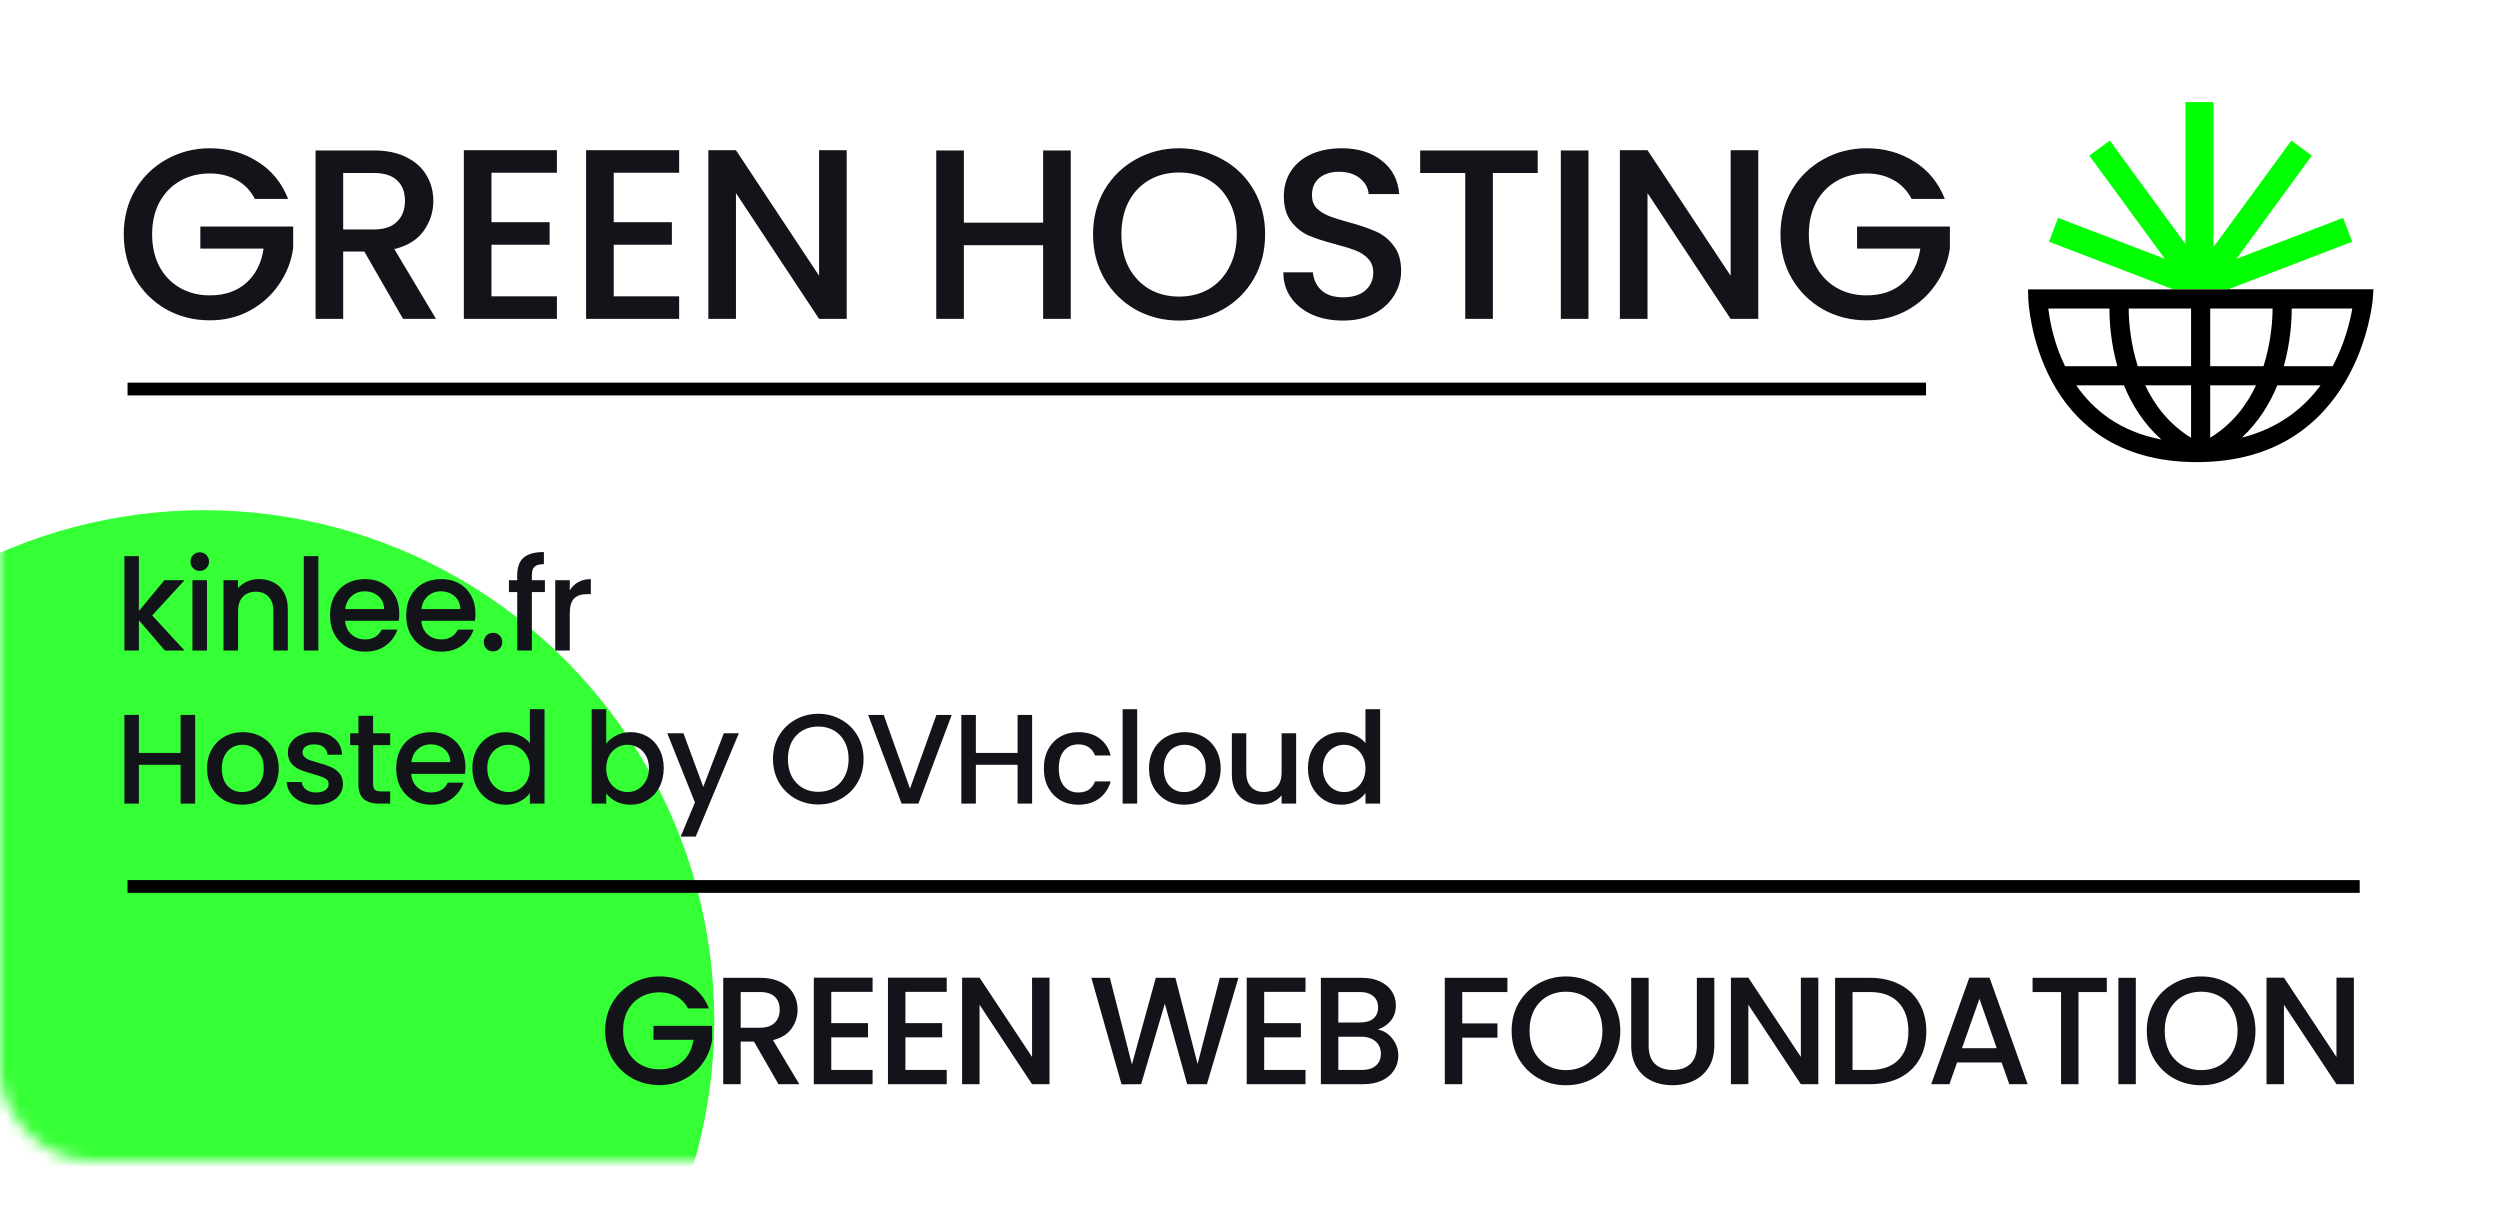
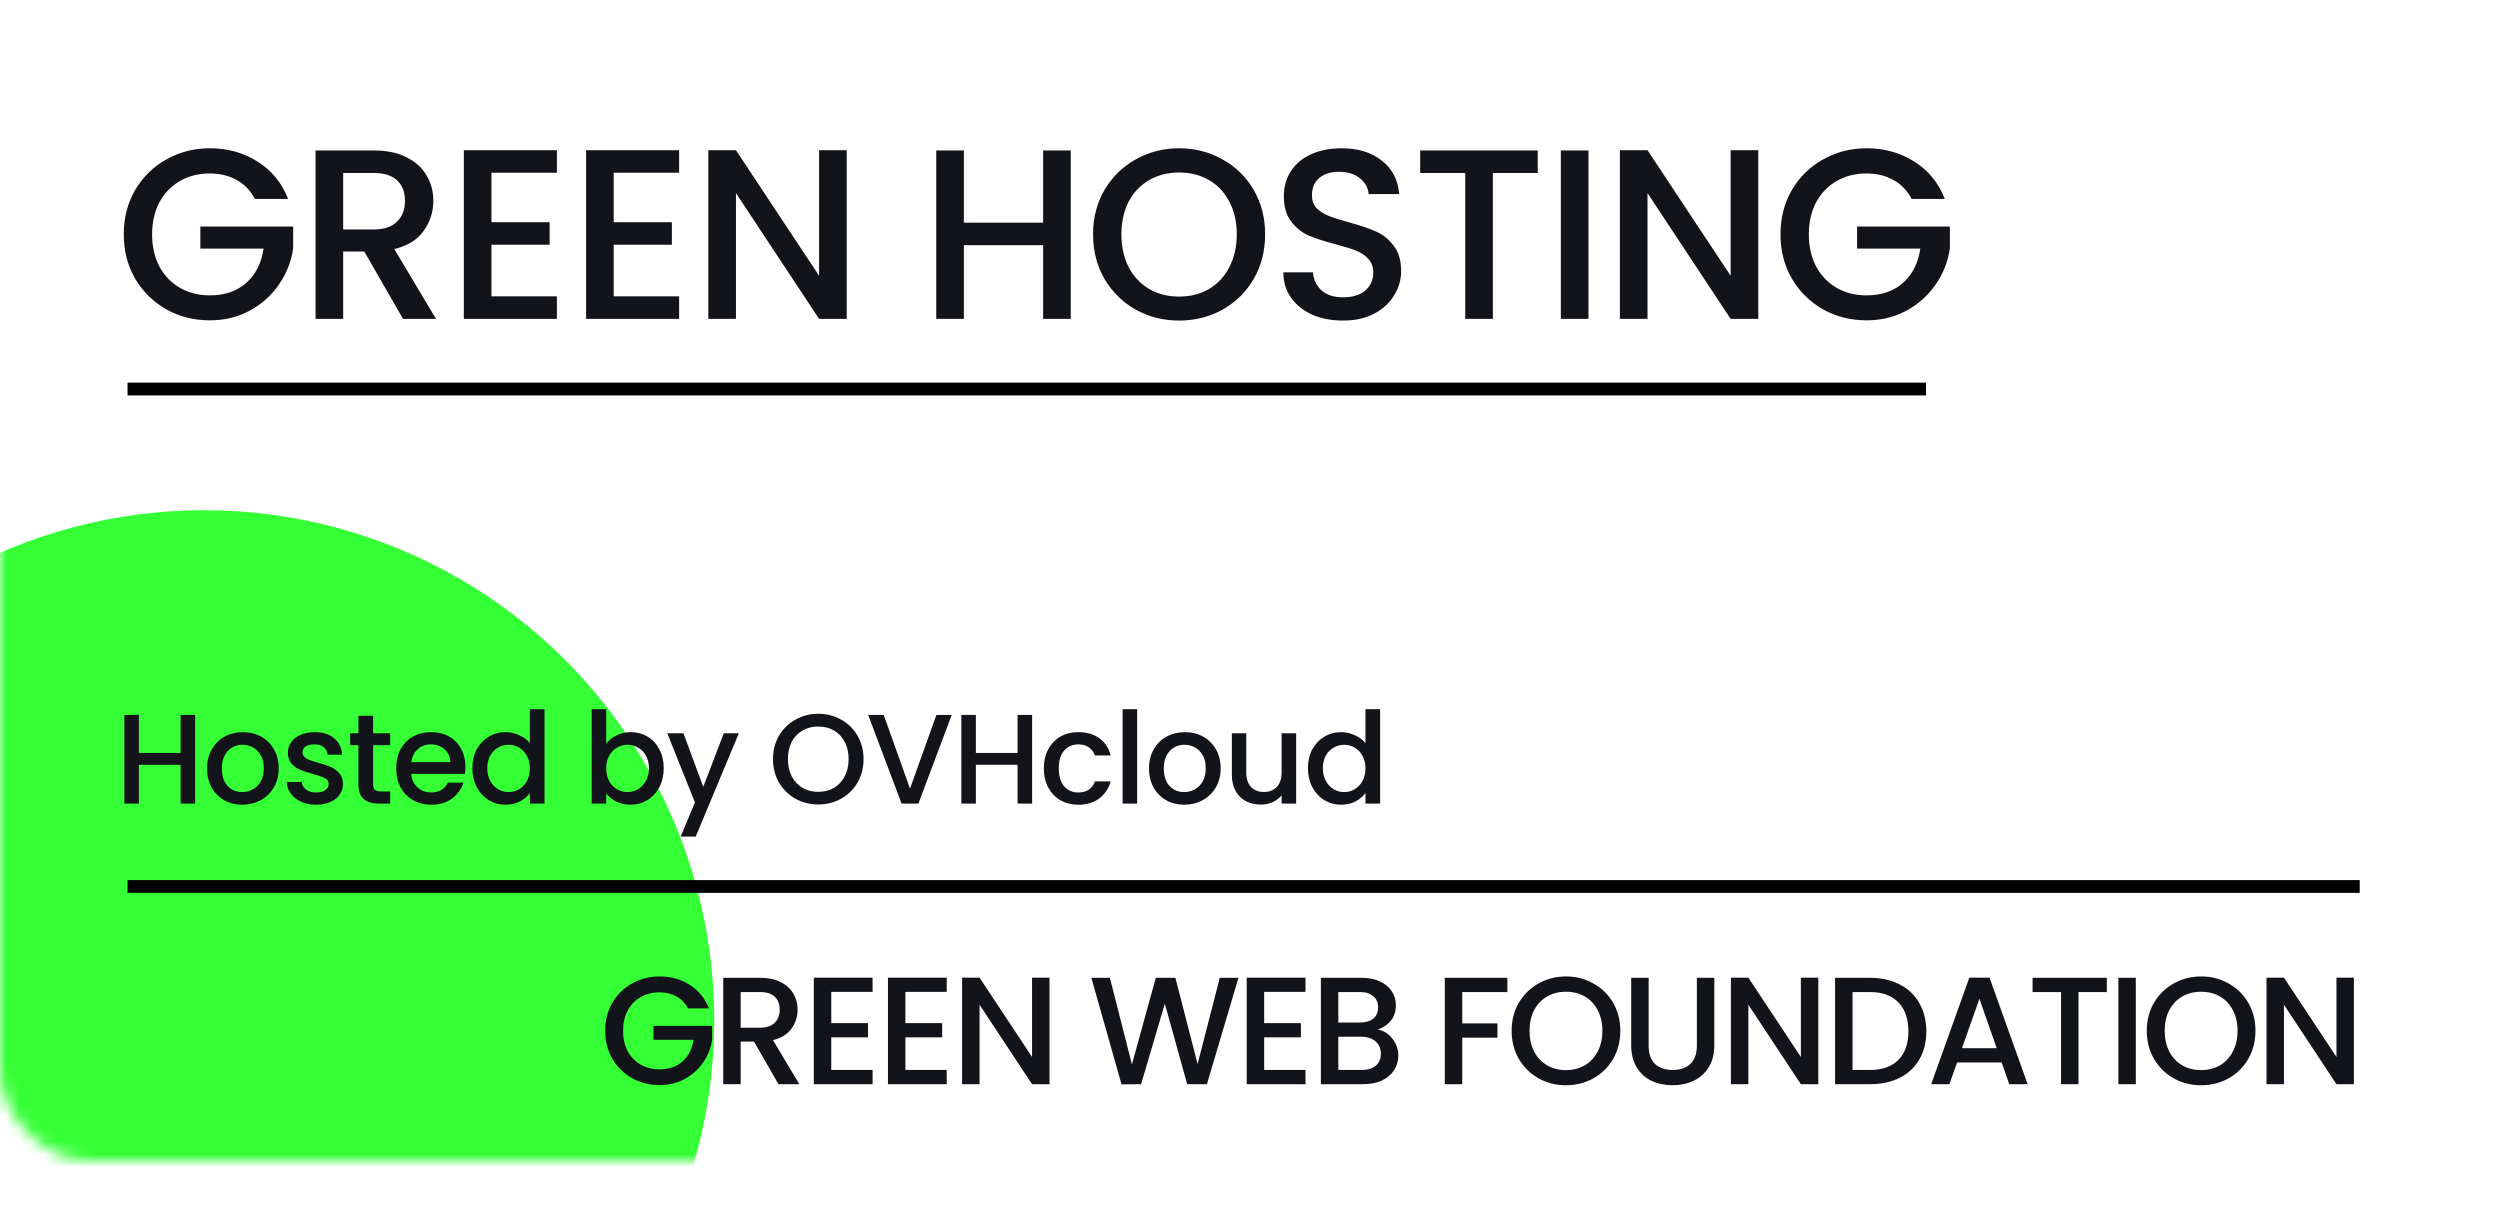
<svg xmlns="http://www.w3.org/2000/svg" width="196" height="96" viewBox="0 0 196 96" fill="none">
  <rect width="196" height="91" rx="7" fill="white" />
  <mask id="mask0_2501_2649" style="mask-type:alpha" maskUnits="userSpaceOnUse" x="0" y="0" width="196" height="91">
    <rect width="196" height="91" rx="7" fill="white" />
  </mask>
  <g mask="url(#mask0_2501_2649)">
    <g filter="url(#filter0_f_2501_2649)">
      <circle cx="16" cy="80" r="40" fill="#03FF03" fill-opacity="0.8" />
    </g>
  </g>
  <path d="M19.982 15.595C19.64 14.936 19.165 14.442 18.557 14.113C17.949 13.771 17.246 13.6 16.448 13.6C15.574 13.6 14.795 13.796 14.111 14.189C13.427 14.582 12.889 15.139 12.496 15.861C12.116 16.583 11.926 17.419 11.926 18.369C11.926 19.319 12.116 20.161 12.496 20.896C12.889 21.618 13.427 22.175 14.111 22.568C14.795 22.961 15.574 23.157 16.448 23.157C17.626 23.157 18.582 22.828 19.317 22.169C20.052 21.51 20.501 20.617 20.666 19.49H15.707V17.761H22.984V19.452C22.845 20.478 22.477 21.422 21.882 22.283C21.299 23.144 20.533 23.835 19.583 24.354C18.646 24.861 17.601 25.114 16.448 25.114C15.207 25.114 14.073 24.829 13.047 24.259C12.021 23.676 11.204 22.872 10.596 21.846C10.001 20.82 9.703 19.661 9.703 18.369C9.703 17.077 10.001 15.918 10.596 14.892C11.204 13.866 12.021 13.068 13.047 12.498C14.086 11.915 15.219 11.624 16.448 11.624C17.854 11.624 19.102 11.972 20.191 12.669C21.293 13.353 22.091 14.328 22.585 15.595H19.982ZM31.599 25L28.559 19.718H26.906V25H24.74V11.795H29.3C30.314 11.795 31.169 11.972 31.865 12.327C32.575 12.682 33.1 13.157 33.442 13.752C33.797 14.347 33.974 15.012 33.974 15.747C33.974 16.608 33.721 17.394 33.214 18.103C32.72 18.8 31.954 19.275 30.915 19.528L34.183 25H31.599ZM26.906 17.989H29.3C30.111 17.989 30.719 17.786 31.124 17.381C31.542 16.976 31.751 16.431 31.751 15.747C31.751 15.063 31.549 14.531 31.143 14.151C30.738 13.758 30.124 13.562 29.3 13.562H26.906V17.989ZM38.531 13.543V17.419H43.091V19.186H38.531V23.233H43.661V25H36.365V11.776H43.661V13.543H38.531ZM48.115 13.543V17.419H52.675V19.186H48.115V23.233H53.245V25H45.949V11.776H53.245V13.543H48.115ZM66.382 25H64.216L57.699 15.139V25H55.533V11.776H57.699L64.216 21.618V11.776H66.382V25ZM83.947 11.795V25H81.781V19.224H75.568V25H73.402V11.795H75.568V17.457H81.781V11.795H83.947ZM92.441 25.133C91.213 25.133 90.079 24.848 89.04 24.278C88.014 23.695 87.197 22.891 86.589 21.865C85.994 20.826 85.696 19.661 85.696 18.369C85.696 17.077 85.994 15.918 86.589 14.892C87.197 13.866 88.014 13.068 89.04 12.498C90.079 11.915 91.213 11.624 92.441 11.624C93.683 11.624 94.816 11.915 95.842 12.498C96.881 13.068 97.698 13.866 98.293 14.892C98.889 15.918 99.186 17.077 99.186 18.369C99.186 19.661 98.889 20.826 98.293 21.865C97.698 22.891 96.881 23.695 95.842 24.278C94.816 24.848 93.683 25.133 92.441 25.133ZM92.441 23.252C93.315 23.252 94.094 23.056 94.778 22.663C95.462 22.258 95.994 21.688 96.374 20.953C96.767 20.206 96.963 19.344 96.963 18.369C96.963 17.394 96.767 16.539 96.374 15.804C95.994 15.069 95.462 14.506 94.778 14.113C94.094 13.72 93.315 13.524 92.441 13.524C91.567 13.524 90.788 13.72 90.104 14.113C89.42 14.506 88.882 15.069 88.489 15.804C88.109 16.539 87.919 17.394 87.919 18.369C87.919 19.344 88.109 20.206 88.489 20.953C88.882 21.688 89.42 22.258 90.104 22.663C90.788 23.056 91.567 23.252 92.441 23.252ZM105.289 25.133C104.402 25.133 103.604 24.981 102.895 24.677C102.185 24.36 101.628 23.917 101.223 23.347C100.817 22.777 100.615 22.112 100.615 21.352H102.933C102.983 21.922 103.205 22.391 103.598 22.758C104.003 23.125 104.567 23.309 105.289 23.309C106.036 23.309 106.619 23.132 107.037 22.777C107.455 22.41 107.664 21.941 107.664 21.371C107.664 20.928 107.531 20.567 107.265 20.288C107.011 20.009 106.688 19.794 106.296 19.642C105.916 19.49 105.384 19.325 104.7 19.148C103.838 18.92 103.135 18.692 102.591 18.464C102.059 18.223 101.603 17.856 101.223 17.362C100.843 16.868 100.653 16.209 100.653 15.386C100.653 14.626 100.843 13.961 101.223 13.391C101.603 12.821 102.135 12.384 102.819 12.08C103.503 11.776 104.294 11.624 105.194 11.624C106.473 11.624 107.518 11.947 108.329 12.593C109.152 13.226 109.608 14.1 109.697 15.215H107.303C107.265 14.734 107.037 14.322 106.619 13.98C106.201 13.638 105.65 13.467 104.966 13.467C104.345 13.467 103.838 13.625 103.446 13.942C103.053 14.259 102.857 14.715 102.857 15.31C102.857 15.715 102.977 16.051 103.218 16.317C103.471 16.57 103.788 16.773 104.168 16.925C104.548 17.077 105.067 17.242 105.726 17.419C106.6 17.66 107.309 17.9 107.854 18.141C108.411 18.382 108.88 18.755 109.26 19.262C109.652 19.756 109.849 20.421 109.849 21.257C109.849 21.928 109.665 22.562 109.298 23.157C108.943 23.752 108.417 24.234 107.721 24.601C107.037 24.956 106.226 25.133 105.289 25.133ZM120.556 11.795V13.562H117.041V25H114.875V13.562H111.341V11.795H120.556ZM124.535 11.795V25H122.369V11.795H124.535ZM137.848 25H135.682L129.165 15.139V25H126.999V11.776H129.165L135.682 21.618V11.776H137.848V25ZM149.869 15.595C149.527 14.936 149.052 14.442 148.444 14.113C147.836 13.771 147.133 13.6 146.335 13.6C145.461 13.6 144.682 13.796 143.998 14.189C143.314 14.582 142.776 15.139 142.383 15.861C142.003 16.583 141.813 17.419 141.813 18.369C141.813 19.319 142.003 20.161 142.383 20.896C142.776 21.618 143.314 22.175 143.998 22.568C144.682 22.961 145.461 23.157 146.335 23.157C147.513 23.157 148.47 22.828 149.204 22.169C149.939 21.51 150.389 20.617 150.553 19.49H145.594V17.761H152.871V19.452C152.732 20.478 152.365 21.422 151.769 22.283C151.187 23.144 150.42 23.835 149.47 24.354C148.533 24.861 147.488 25.114 146.335 25.114C145.094 25.114 143.96 24.829 142.934 24.259C141.908 23.676 141.091 22.872 140.483 21.846C139.888 20.82 139.59 19.661 139.59 18.369C139.59 17.077 139.888 15.918 140.483 14.892C141.091 13.866 141.908 13.068 142.934 12.498C143.973 11.915 145.107 11.624 146.335 11.624C147.741 11.624 148.989 11.972 150.078 12.669C151.18 13.353 151.978 14.328 152.472 15.595H149.869Z" fill="#121419" />
-   <path d="M11.93 48.25L14.47 51H12.93L10.89 48.63V51H9.75V43.6H10.89V47.9L12.89 45.49H14.47L11.93 48.25ZM15.667 44.76C15.46 44.76 15.287 44.69 15.147 44.55C15.007 44.41 14.937 44.237 14.937 44.03C14.937 43.823 15.007 43.65 15.147 43.51C15.287 43.37 15.46 43.3 15.667 43.3C15.867 43.3 16.037 43.37 16.177 43.51C16.317 43.65 16.387 43.823 16.387 44.03C16.387 44.237 16.317 44.41 16.177 44.55C16.037 44.69 15.867 44.76 15.667 44.76ZM16.227 45.49V51H15.087V45.49H16.227ZM20.304 45.4C20.737 45.4 21.124 45.49 21.464 45.67C21.811 45.85 22.081 46.117 22.274 46.47C22.467 46.823 22.564 47.25 22.564 47.75V51H21.434V47.92C21.434 47.427 21.311 47.05 21.064 46.79C20.817 46.523 20.48 46.39 20.054 46.39C19.627 46.39 19.287 46.523 19.034 46.79C18.787 47.05 18.664 47.427 18.664 47.92V51H17.524V45.49H18.664V46.12C18.851 45.893 19.087 45.717 19.374 45.59C19.667 45.463 19.977 45.4 20.304 45.4ZM24.958 43.6V51H23.818V43.6H24.958ZM31.305 48.11C31.305 48.317 31.291 48.503 31.265 48.67H27.055C27.088 49.11 27.251 49.463 27.545 49.73C27.838 49.997 28.198 50.13 28.625 50.13C29.238 50.13 29.671 49.873 29.925 49.36H31.155C30.988 49.867 30.685 50.283 30.245 50.61C29.811 50.93 29.271 51.09 28.625 51.09C28.098 51.09 27.625 50.973 27.205 50.74C26.791 50.5 26.465 50.167 26.225 49.74C25.991 49.307 25.875 48.807 25.875 48.24C25.875 47.673 25.988 47.177 26.215 46.75C26.448 46.317 26.771 45.983 27.185 45.75C27.605 45.517 28.085 45.4 28.625 45.4C29.145 45.4 29.608 45.513 30.015 45.74C30.421 45.967 30.738 46.287 30.965 46.7C31.191 47.107 31.305 47.577 31.305 48.11ZM30.115 47.75C30.108 47.33 29.958 46.993 29.665 46.74C29.371 46.487 29.008 46.36 28.575 46.36C28.181 46.36 27.845 46.487 27.565 46.74C27.285 46.987 27.118 47.323 27.065 47.75H30.115ZM37.277 48.11C37.277 48.317 37.263 48.503 37.237 48.67H33.027C33.06 49.11 33.223 49.463 33.517 49.73C33.81 49.997 34.17 50.13 34.597 50.13C35.21 50.13 35.643 49.873 35.897 49.36H37.127C36.96 49.867 36.657 50.283 36.217 50.61C35.783 50.93 35.243 51.09 34.597 51.09C34.07 51.09 33.597 50.973 33.177 50.74C32.763 50.5 32.437 50.167 32.197 49.74C31.963 49.307 31.847 48.807 31.847 48.24C31.847 47.673 31.96 47.177 32.187 46.75C32.42 46.317 32.743 45.983 33.157 45.75C33.577 45.517 34.057 45.4 34.597 45.4C35.117 45.4 35.58 45.513 35.987 45.74C36.393 45.967 36.71 46.287 36.937 46.7C37.163 47.107 37.277 47.577 37.277 48.11ZM36.087 47.75C36.08 47.33 35.93 46.993 35.637 46.74C35.343 46.487 34.98 46.36 34.547 46.36C34.153 46.36 33.817 46.487 33.537 46.74C33.257 46.987 33.09 47.323 33.037 47.75H36.087ZM38.658 51.07C38.452 51.07 38.278 51 38.138 50.86C37.998 50.72 37.928 50.547 37.928 50.34C37.928 50.133 37.998 49.96 38.138 49.82C38.278 49.68 38.452 49.61 38.658 49.61C38.858 49.61 39.028 49.68 39.168 49.82C39.308 49.96 39.378 50.133 39.378 50.34C39.378 50.547 39.308 50.72 39.168 50.86C39.028 51 38.858 51.07 38.658 51.07ZM42.721 46.42H41.7V51H40.55V46.42H39.901V45.49H40.55V45.1C40.55 44.467 40.717 44.007 41.05 43.72C41.391 43.427 41.92 43.28 42.641 43.28V44.23C42.294 44.23 42.05 44.297 41.91 44.43C41.77 44.557 41.7 44.78 41.7 45.1V45.49H42.721V46.42ZM44.671 46.29C44.837 46.01 45.057 45.793 45.331 45.64C45.611 45.48 45.941 45.4 46.321 45.4V46.58H46.031C45.584 46.58 45.244 46.693 45.011 46.92C44.784 47.147 44.671 47.54 44.671 48.1V51H43.531V45.49H44.671V46.29Z" fill="#121419" />
  <path d="M15.3 56.05V63H14.16V59.96H10.89V63H9.75V56.05H10.89V59.03H14.16V56.05H15.3ZM18.991 63.09C18.471 63.09 18.001 62.973 17.581 62.74C17.161 62.5 16.831 62.167 16.591 61.74C16.351 61.307 16.231 60.807 16.231 60.24C16.231 59.68 16.354 59.183 16.601 58.75C16.847 58.317 17.184 57.983 17.611 57.75C18.037 57.517 18.514 57.4 19.041 57.4C19.567 57.4 20.044 57.517 20.471 57.75C20.897 57.983 21.234 58.317 21.481 58.75C21.727 59.183 21.851 59.68 21.851 60.24C21.851 60.8 21.724 61.297 21.471 61.73C21.217 62.163 20.871 62.5 20.431 62.74C19.997 62.973 19.517 63.09 18.991 63.09ZM18.991 62.1C19.284 62.1 19.557 62.03 19.811 61.89C20.071 61.75 20.281 61.54 20.441 61.26C20.601 60.98 20.681 60.64 20.681 60.24C20.681 59.84 20.604 59.503 20.451 59.23C20.297 58.95 20.094 58.74 19.841 58.6C19.587 58.46 19.314 58.39 19.021 58.39C18.727 58.39 18.454 58.46 18.201 58.6C17.954 58.74 17.757 58.95 17.611 59.23C17.464 59.503 17.391 59.84 17.391 60.24C17.391 60.833 17.541 61.293 17.841 61.62C18.147 61.94 18.531 62.1 18.991 62.1ZM24.778 63.09C24.344 63.09 23.954 63.013 23.608 62.86C23.268 62.7 22.998 62.487 22.798 62.22C22.598 61.947 22.491 61.643 22.478 61.31H23.658C23.678 61.543 23.788 61.74 23.988 61.9C24.194 62.053 24.451 62.13 24.758 62.13C25.078 62.13 25.324 62.07 25.498 61.95C25.678 61.823 25.768 61.663 25.768 61.47C25.768 61.263 25.668 61.11 25.468 61.01C25.274 60.91 24.964 60.8 24.538 60.68C24.124 60.567 23.788 60.457 23.528 60.35C23.268 60.243 23.041 60.08 22.848 59.86C22.661 59.64 22.568 59.35 22.568 58.99C22.568 58.697 22.654 58.43 22.828 58.19C23.001 57.943 23.248 57.75 23.568 57.61C23.894 57.47 24.268 57.4 24.688 57.4C25.314 57.4 25.818 57.56 26.198 57.88C26.584 58.193 26.791 58.623 26.818 59.17H25.678C25.658 58.923 25.558 58.727 25.378 58.58C25.198 58.433 24.954 58.36 24.648 58.36C24.348 58.36 24.118 58.417 23.958 58.53C23.798 58.643 23.718 58.793 23.718 58.98C23.718 59.127 23.771 59.25 23.878 59.35C23.984 59.45 24.114 59.53 24.268 59.59C24.421 59.643 24.648 59.713 24.948 59.8C25.348 59.907 25.674 60.017 25.928 60.13C26.188 60.237 26.411 60.397 26.598 60.61C26.784 60.823 26.881 61.107 26.888 61.46C26.888 61.773 26.801 62.053 26.628 62.3C26.454 62.547 26.208 62.74 25.888 62.88C25.574 63.02 25.204 63.09 24.778 63.09ZM29.25 58.42V61.47C29.25 61.677 29.296 61.827 29.39 61.92C29.489 62.007 29.656 62.05 29.89 62.05H30.59V63H29.689C29.176 63 28.783 62.88 28.509 62.64C28.236 62.4 28.099 62.01 28.099 61.47V58.42H27.45V57.49H28.099V56.12H29.25V57.49H30.59V58.42H29.25ZM36.49 60.11C36.49 60.317 36.477 60.503 36.45 60.67H32.24C32.274 61.11 32.437 61.463 32.73 61.73C33.024 61.997 33.384 62.13 33.81 62.13C34.424 62.13 34.857 61.873 35.11 61.36H36.34C36.174 61.867 35.87 62.283 35.43 62.61C34.997 62.93 34.457 63.09 33.81 63.09C33.284 63.09 32.81 62.973 32.39 62.74C31.977 62.5 31.65 62.167 31.41 61.74C31.177 61.307 31.06 60.807 31.06 60.24C31.06 59.673 31.174 59.177 31.4 58.75C31.634 58.317 31.957 57.983 32.37 57.75C32.79 57.517 33.27 57.4 33.81 57.4C34.33 57.4 34.794 57.513 35.2 57.74C35.607 57.967 35.924 58.287 36.15 58.7C36.377 59.107 36.49 59.577 36.49 60.11ZM35.3 59.75C35.294 59.33 35.144 58.993 34.85 58.74C34.557 58.487 34.194 58.36 33.76 58.36C33.367 58.36 33.03 58.487 32.75 58.74C32.47 58.987 32.304 59.323 32.25 59.75H35.3ZM37.032 60.22C37.032 59.667 37.145 59.177 37.372 58.75C37.605 58.323 37.919 57.993 38.312 57.76C38.712 57.52 39.155 57.4 39.642 57.4C40.002 57.4 40.355 57.48 40.702 57.64C41.055 57.793 41.335 58 41.542 58.26V55.6H42.692V63H41.542V62.17C41.355 62.437 41.095 62.657 40.762 62.83C40.435 63.003 40.059 63.09 39.632 63.09C39.152 63.09 38.712 62.97 38.312 62.73C37.919 62.483 37.605 62.143 37.372 61.71C37.145 61.27 37.032 60.773 37.032 60.22ZM41.542 60.24C41.542 59.86 41.462 59.53 41.302 59.25C41.149 58.97 40.945 58.757 40.692 58.61C40.439 58.463 40.165 58.39 39.872 58.39C39.579 58.39 39.305 58.463 39.052 58.61C38.799 58.75 38.592 58.96 38.432 59.24C38.279 59.513 38.202 59.84 38.202 60.22C38.202 60.6 38.279 60.933 38.432 61.22C38.592 61.507 38.799 61.727 39.052 61.88C39.312 62.027 39.585 62.1 39.872 62.1C40.165 62.1 40.439 62.027 40.692 61.88C40.945 61.733 41.149 61.52 41.302 61.24C41.462 60.953 41.542 60.62 41.542 60.24ZM47.527 58.31C47.72 58.043 47.984 57.827 48.317 57.66C48.657 57.487 49.034 57.4 49.447 57.4C49.934 57.4 50.374 57.517 50.767 57.75C51.16 57.983 51.47 58.317 51.697 58.75C51.924 59.177 52.037 59.667 52.037 60.22C52.037 60.773 51.924 61.27 51.697 61.71C51.47 62.143 51.157 62.483 50.757 62.73C50.364 62.97 49.927 63.09 49.447 63.09C49.02 63.09 48.64 63.007 48.307 62.84C47.98 62.673 47.72 62.46 47.527 62.2V63H46.387V55.6H47.527V58.31ZM50.877 60.22C50.877 59.84 50.797 59.513 50.637 59.24C50.484 58.96 50.277 58.75 50.017 58.61C49.764 58.463 49.49 58.39 49.197 58.39C48.91 58.39 48.637 58.463 48.377 58.61C48.124 58.757 47.917 58.97 47.757 59.25C47.604 59.53 47.527 59.86 47.527 60.24C47.527 60.62 47.604 60.953 47.757 61.24C47.917 61.52 48.124 61.733 48.377 61.88C48.637 62.027 48.91 62.1 49.197 62.1C49.49 62.1 49.764 62.027 50.017 61.88C50.277 61.727 50.484 61.507 50.637 61.22C50.797 60.933 50.877 60.6 50.877 60.22ZM57.925 57.49L54.544 65.59H53.364L54.484 62.91L52.315 57.49H53.584L55.135 61.69L56.745 57.49H57.925ZM64.152 63.07C63.506 63.07 62.909 62.92 62.362 62.62C61.822 62.313 61.392 61.89 61.072 61.35C60.759 60.803 60.602 60.19 60.602 59.51C60.602 58.83 60.759 58.22 61.072 57.68C61.392 57.14 61.822 56.72 62.362 56.42C62.909 56.113 63.506 55.96 64.152 55.96C64.806 55.96 65.402 56.113 65.942 56.42C66.489 56.72 66.919 57.14 67.232 57.68C67.546 58.22 67.702 58.83 67.702 59.51C67.702 60.19 67.546 60.803 67.232 61.35C66.919 61.89 66.489 62.313 65.942 62.62C65.402 62.92 64.806 63.07 64.152 63.07ZM64.152 62.08C64.612 62.08 65.022 61.977 65.382 61.77C65.742 61.557 66.022 61.257 66.222 60.87C66.429 60.477 66.532 60.023 66.532 59.51C66.532 58.997 66.429 58.547 66.222 58.16C66.022 57.773 65.742 57.477 65.382 57.27C65.022 57.063 64.612 56.96 64.152 56.96C63.692 56.96 63.282 57.063 62.922 57.27C62.562 57.477 62.279 57.773 62.072 58.16C61.872 58.547 61.772 58.997 61.772 59.51C61.772 60.023 61.872 60.477 62.072 60.87C62.279 61.257 62.562 61.557 62.922 61.77C63.282 61.977 63.692 62.08 64.152 62.08ZM74.614 56.05L72.004 63H70.684L68.064 56.05H69.284L71.344 61.83L73.414 56.05H74.614ZM80.918 56.05V63H79.778V59.96H76.508V63H75.368V56.05H76.508V59.03H79.778V56.05H80.918ZM81.838 60.24C81.838 59.673 81.952 59.177 82.178 58.75C82.412 58.317 82.732 57.983 83.138 57.75C83.545 57.517 84.012 57.4 84.538 57.4C85.205 57.4 85.755 57.56 86.188 57.88C86.628 58.193 86.925 58.643 87.078 59.23H85.848C85.748 58.957 85.588 58.743 85.368 58.59C85.148 58.437 84.872 58.36 84.538 58.36C84.072 58.36 83.698 58.527 83.418 58.86C83.145 59.187 83.008 59.647 83.008 60.24C83.008 60.833 83.145 61.297 83.418 61.63C83.698 61.963 84.072 62.13 84.538 62.13C85.198 62.13 85.635 61.84 85.848 61.26H87.078C86.918 61.82 86.618 62.267 86.178 62.6C85.738 62.927 85.192 63.09 84.538 63.09C84.012 63.09 83.545 62.973 83.138 62.74C82.732 62.5 82.412 62.167 82.178 61.74C81.952 61.307 81.838 60.807 81.838 60.24ZM89.154 55.6V63H88.014V55.6H89.154ZM92.841 63.09C92.321 63.09 91.851 62.973 91.431 62.74C91.011 62.5 90.681 62.167 90.441 61.74C90.201 61.307 90.081 60.807 90.081 60.24C90.081 59.68 90.204 59.183 90.451 58.75C90.698 58.317 91.034 57.983 91.461 57.75C91.888 57.517 92.365 57.4 92.891 57.4C93.418 57.4 93.894 57.517 94.321 57.75C94.748 57.983 95.085 58.317 95.331 58.75C95.578 59.183 95.701 59.68 95.701 60.24C95.701 60.8 95.575 61.297 95.321 61.73C95.068 62.163 94.721 62.5 94.281 62.74C93.848 62.973 93.368 63.09 92.841 63.09ZM92.841 62.1C93.135 62.1 93.408 62.03 93.661 61.89C93.921 61.75 94.131 61.54 94.291 61.26C94.451 60.98 94.531 60.64 94.531 60.24C94.531 59.84 94.454 59.503 94.301 59.23C94.148 58.95 93.945 58.74 93.691 58.6C93.438 58.46 93.165 58.39 92.871 58.39C92.578 58.39 92.305 58.46 92.051 58.6C91.805 58.74 91.608 58.95 91.461 59.23C91.314 59.503 91.241 59.84 91.241 60.24C91.241 60.833 91.391 61.293 91.691 61.62C91.998 61.94 92.381 62.1 92.841 62.1ZM101.618 57.49V63H100.478V62.35C100.298 62.577 100.061 62.757 99.768 62.89C99.481 63.017 99.175 63.08 98.848 63.08C98.415 63.08 98.025 62.99 97.678 62.81C97.338 62.63 97.068 62.363 96.868 62.01C96.675 61.657 96.578 61.23 96.578 60.73V57.49H97.708V60.56C97.708 61.053 97.832 61.433 98.078 61.7C98.325 61.96 98.662 62.09 99.088 62.09C99.515 62.09 99.852 61.96 100.098 61.7C100.351 61.433 100.478 61.053 100.478 60.56V57.49H101.618ZM102.542 60.22C102.542 59.667 102.656 59.177 102.882 58.75C103.116 58.323 103.429 57.993 103.822 57.76C104.222 57.52 104.666 57.4 105.152 57.4C105.512 57.4 105.866 57.48 106.212 57.64C106.566 57.793 106.846 58 107.052 58.26V55.6H108.202V63H107.052V62.17C106.866 62.437 106.606 62.657 106.272 62.83C105.946 63.003 105.569 63.09 105.142 63.09C104.662 63.09 104.222 62.97 103.822 62.73C103.429 62.483 103.116 62.143 102.882 61.71C102.656 61.27 102.542 60.773 102.542 60.22ZM107.052 60.24C107.052 59.86 106.972 59.53 106.812 59.25C106.659 58.97 106.456 58.757 106.202 58.61C105.949 58.463 105.676 58.39 105.382 58.39C105.089 58.39 104.816 58.463 104.562 58.61C104.309 58.75 104.102 58.96 103.942 59.24C103.789 59.513 103.712 59.84 103.712 60.22C103.712 60.6 103.789 60.933 103.942 61.22C104.102 61.507 104.309 61.727 104.562 61.88C104.822 62.027 105.096 62.1 105.382 62.1C105.676 62.1 105.949 62.027 106.202 61.88C106.456 61.733 106.659 61.52 106.812 61.24C106.972 60.953 107.052 60.62 107.052 60.24Z" fill="#121419" />
  <path d="M53.936 79.06C53.72 78.644 53.42 78.332 53.036 78.124C52.652 77.908 52.208 77.8 51.704 77.8C51.152 77.8 50.66 77.924 50.228 78.172C49.796 78.42 49.456 78.772 49.208 79.228C48.968 79.684 48.848 80.212 48.848 80.812C48.848 81.412 48.968 81.944 49.208 82.408C49.456 82.864 49.796 83.216 50.228 83.464C50.66 83.712 51.152 83.836 51.704 83.836C52.448 83.836 53.052 83.628 53.516 83.212C53.98 82.796 54.264 82.232 54.368 81.52H51.236V80.428H55.832V81.496C55.744 82.144 55.512 82.74 55.136 83.284C54.768 83.828 54.284 84.264 53.684 84.592C53.092 84.912 52.432 85.072 51.704 85.072C50.92 85.072 50.204 84.892 49.556 84.532C48.908 84.164 48.392 83.656 48.008 83.008C47.632 82.36 47.444 81.628 47.444 80.812C47.444 79.996 47.632 79.264 48.008 78.616C48.392 77.968 48.908 77.464 49.556 77.104C50.212 76.736 50.928 76.552 51.704 76.552C52.592 76.552 53.38 76.772 54.068 77.212C54.764 77.644 55.268 78.26 55.58 79.06H53.936ZM61.033 85L59.113 81.664H58.069V85H56.701V76.66H59.581C60.221 76.66 60.761 76.772 61.201 76.996C61.649 77.22 61.981 77.52 62.197 77.896C62.421 78.272 62.533 78.692 62.533 79.156C62.533 79.7 62.373 80.196 62.053 80.644C61.741 81.084 61.257 81.384 60.601 81.544L62.665 85H61.033ZM58.069 80.572H59.581C60.093 80.572 60.477 80.444 60.733 80.188C60.997 79.932 61.129 79.588 61.129 79.156C61.129 78.724 61.001 78.388 60.745 78.148C60.489 77.9 60.101 77.776 59.581 77.776H58.069V80.572ZM65.171 77.764V80.212H68.051V81.328H65.171V83.884H68.411V85H63.803V76.648H68.411V77.764H65.171ZM70.984 77.764V80.212H73.864V81.328H70.984V83.884H74.224V85H69.616V76.648H74.224V77.764H70.984ZM82.281 85H80.913L76.797 78.772V85H75.429V76.648H76.797L80.913 82.864V76.648H82.281V85ZM97.095 76.66L94.623 85H93.075L91.323 78.688L89.463 85L87.927 85.012L85.563 76.66H87.015L88.743 83.452L90.615 76.66H92.151L93.891 83.416L95.631 76.66H97.095ZM99.111 77.764V80.212H101.991V81.328H99.111V83.884H102.351V85H97.743V76.648H102.351V77.764H99.111ZM108.02 80.716C108.468 80.796 108.848 81.032 109.16 81.424C109.472 81.816 109.628 82.26 109.628 82.756C109.628 83.18 109.516 83.564 109.292 83.908C109.076 84.244 108.76 84.512 108.344 84.712C107.928 84.904 107.444 85 106.892 85H103.556V76.66H106.736C107.304 76.66 107.792 76.756 108.2 76.948C108.608 77.14 108.916 77.4 109.124 77.728C109.332 78.048 109.436 78.408 109.436 78.808C109.436 79.288 109.308 79.688 109.052 80.008C108.796 80.328 108.452 80.564 108.02 80.716ZM104.924 80.164H106.616C107.064 80.164 107.412 80.064 107.66 79.864C107.916 79.656 108.044 79.36 108.044 78.976C108.044 78.6 107.916 78.308 107.66 78.1C107.412 77.884 107.064 77.776 106.616 77.776H104.924V80.164ZM106.772 83.884C107.236 83.884 107.6 83.772 107.864 83.548C108.128 83.324 108.26 83.012 108.26 82.612C108.26 82.204 108.12 81.88 107.84 81.64C107.56 81.4 107.188 81.28 106.724 81.28H104.924V83.884H106.772ZM118.18 76.66V77.776H114.64V80.236H117.4V81.352H114.64V85H113.272V76.66H118.18ZM122.772 85.084C121.996 85.084 121.28 84.904 120.624 84.544C119.976 84.176 119.46 83.668 119.076 83.02C118.7 82.364 118.512 81.628 118.512 80.812C118.512 79.996 118.7 79.264 119.076 78.616C119.46 77.968 119.976 77.464 120.624 77.104C121.28 76.736 121.996 76.552 122.772 76.552C123.556 76.552 124.272 76.736 124.92 77.104C125.576 77.464 126.092 77.968 126.468 78.616C126.844 79.264 127.032 79.996 127.032 80.812C127.032 81.628 126.844 82.364 126.468 83.02C126.092 83.668 125.576 84.176 124.92 84.544C124.272 84.904 123.556 85.084 122.772 85.084ZM122.772 83.896C123.324 83.896 123.816 83.772 124.248 83.524C124.68 83.268 125.016 82.908 125.256 82.444C125.504 81.972 125.628 81.428 125.628 80.812C125.628 80.196 125.504 79.656 125.256 79.192C125.016 78.728 124.68 78.372 124.248 78.124C123.816 77.876 123.324 77.752 122.772 77.752C122.22 77.752 121.728 77.876 121.296 78.124C120.864 78.372 120.524 78.728 120.276 79.192C120.036 79.656 119.916 80.196 119.916 80.812C119.916 81.428 120.036 81.972 120.276 82.444C120.524 82.908 120.864 83.268 121.296 83.524C121.728 83.772 122.22 83.896 122.772 83.896ZM129.254 76.66V81.976C129.254 82.608 129.418 83.084 129.746 83.404C130.082 83.724 130.546 83.884 131.138 83.884C131.738 83.884 132.202 83.724 132.53 83.404C132.866 83.084 133.034 82.608 133.034 81.976V76.66H134.402V81.952C134.402 82.632 134.254 83.208 133.958 83.68C133.662 84.152 133.266 84.504 132.77 84.736C132.274 84.968 131.726 85.084 131.126 85.084C130.526 85.084 129.978 84.968 129.482 84.736C128.994 84.504 128.606 84.152 128.318 83.68C128.03 83.208 127.886 82.632 127.886 81.952V76.66H129.254ZM142.555 85H141.187L137.071 78.772V85H135.703V76.648H137.071L141.187 82.864V76.648H142.555V85ZM146.595 76.66C147.483 76.66 148.259 76.832 148.923 77.176C149.595 77.512 150.111 78 150.471 78.64C150.839 79.272 151.023 80.012 151.023 80.86C151.023 81.708 150.839 82.444 150.471 83.068C150.111 83.692 149.595 84.172 148.923 84.508C148.259 84.836 147.483 85 146.595 85H143.871V76.66H146.595ZM146.595 83.884C147.571 83.884 148.319 83.62 148.839 83.092C149.359 82.564 149.619 81.82 149.619 80.86C149.619 79.892 149.359 79.136 148.839 78.592C148.319 78.048 147.571 77.776 146.595 77.776H145.239V83.884H146.595ZM156.927 83.296H153.435L152.835 85H151.407L154.395 76.648H155.979L158.967 85H157.527L156.927 83.296ZM156.543 82.18L155.187 78.304L153.819 82.18H156.543ZM165.174 76.66V77.776H162.954V85H161.586V77.776H159.354V76.66H165.174ZM167.448 76.66V85H166.08V76.66H167.448ZM172.568 85.084C171.792 85.084 171.076 84.904 170.42 84.544C169.772 84.176 169.256 83.668 168.872 83.02C168.496 82.364 168.308 81.628 168.308 80.812C168.308 79.996 168.496 79.264 168.872 78.616C169.256 77.968 169.772 77.464 170.42 77.104C171.076 76.736 171.792 76.552 172.568 76.552C173.352 76.552 174.068 76.736 174.716 77.104C175.372 77.464 175.888 77.968 176.264 78.616C176.64 79.264 176.828 79.996 176.828 80.812C176.828 81.628 176.64 82.364 176.264 83.02C175.888 83.668 175.372 84.176 174.716 84.544C174.068 84.904 173.352 85.084 172.568 85.084ZM172.568 83.896C173.12 83.896 173.612 83.772 174.044 83.524C174.476 83.268 174.812 82.908 175.052 82.444C175.3 81.972 175.424 81.428 175.424 80.812C175.424 80.196 175.3 79.656 175.052 79.192C174.812 78.728 174.476 78.372 174.044 78.124C173.612 77.876 173.12 77.752 172.568 77.752C172.016 77.752 171.524 77.876 171.092 78.124C170.66 78.372 170.32 78.728 170.072 79.192C169.832 79.656 169.712 80.196 169.712 80.812C169.712 81.428 169.832 81.972 170.072 82.444C170.32 82.908 170.66 83.268 171.092 83.524C171.524 83.772 172.016 83.896 172.568 83.896ZM184.546 85H183.178L179.062 78.772V85H177.694V76.648H179.062L183.178 82.864V76.648H184.546V85Z" fill="#121419" />
  <line x1="10" y1="30.5" x2="151" y2="30.5" stroke="black" />
  <line x1="10" y1="69.5" x2="185" y2="69.5" stroke="black" />
  <g clip-path="url(#clip0_2501_2649)">
-     <path d="M174.671 22.69L184.411 18.95L183.701 17.08L175.341 20.29L181.251 12.2L179.641 11.02L173.531 19.38V8H173.341H171.531H171.341V19.13L165.411 11.02L163.801 12.2L169.721 20.29L161.351 17.08L160.641 18.95L170.391 22.69H174.671Z" fill="#03FF03" />
    <path d="M174.67 22.69H159L159.02 23.46C159.02 23.59 159.54 36.23 172.23 36.23C184.92 36.23 186.01 23.62 186.02 23.49L186.08 22.68H174.66L174.67 22.69ZM171.78 30.21V34.32C170.04 33.25 168.91 31.76 168.19 30.21H171.78ZM167.6 28.71C167.01 26.84 166.89 25.11 166.89 24.19H171.78V28.71H167.6ZM173.28 34.32V30.21H176.87C176.15 31.76 175.02 33.25 173.28 34.32ZM173.28 28.71V24.19H178.17C178.17 25.11 178.05 26.84 177.46 28.71H173.28ZM165.38 24.19C165.38 25.15 165.47 26.83 166 28.71H161.9C161.02 26.91 160.7 25.16 160.59 24.19H165.38ZM162.78 30.21H166.52C167.13 31.71 168.05 33.21 169.45 34.46C166.17 33.83 164.09 32.12 162.78 30.21ZM175.76 34.31C177.07 33.09 177.95 31.65 178.54 30.21H181.93C180.63 31.98 178.67 33.58 175.76 34.31ZM182.88 28.71H179.05C179.58 26.83 179.67 25.14 179.67 24.19H184.42C184.25 25.18 183.84 26.92 182.88 28.71Z" fill="black" />
  </g>
  <defs>
    <filter id="filter0_f_2501_2649" x="-48" y="16" width="128" height="128" filterUnits="userSpaceOnUse" color-interpolation-filters="sRGB">
      <feFlood flood-opacity="0" result="BackgroundImageFix" />
      <feBlend mode="normal" in="SourceGraphic" in2="BackgroundImageFix" result="shape" />
      <feGaussianBlur stdDeviation="12" result="effect1_foregroundBlur_2501_2649" />
    </filter>
    <clipPath id="clip0_2501_2649">
-       <rect width="27.09" height="28.24" fill="white" transform="translate(159 8)" />
-     </clipPath>
+       </clipPath>
  </defs>
</svg>